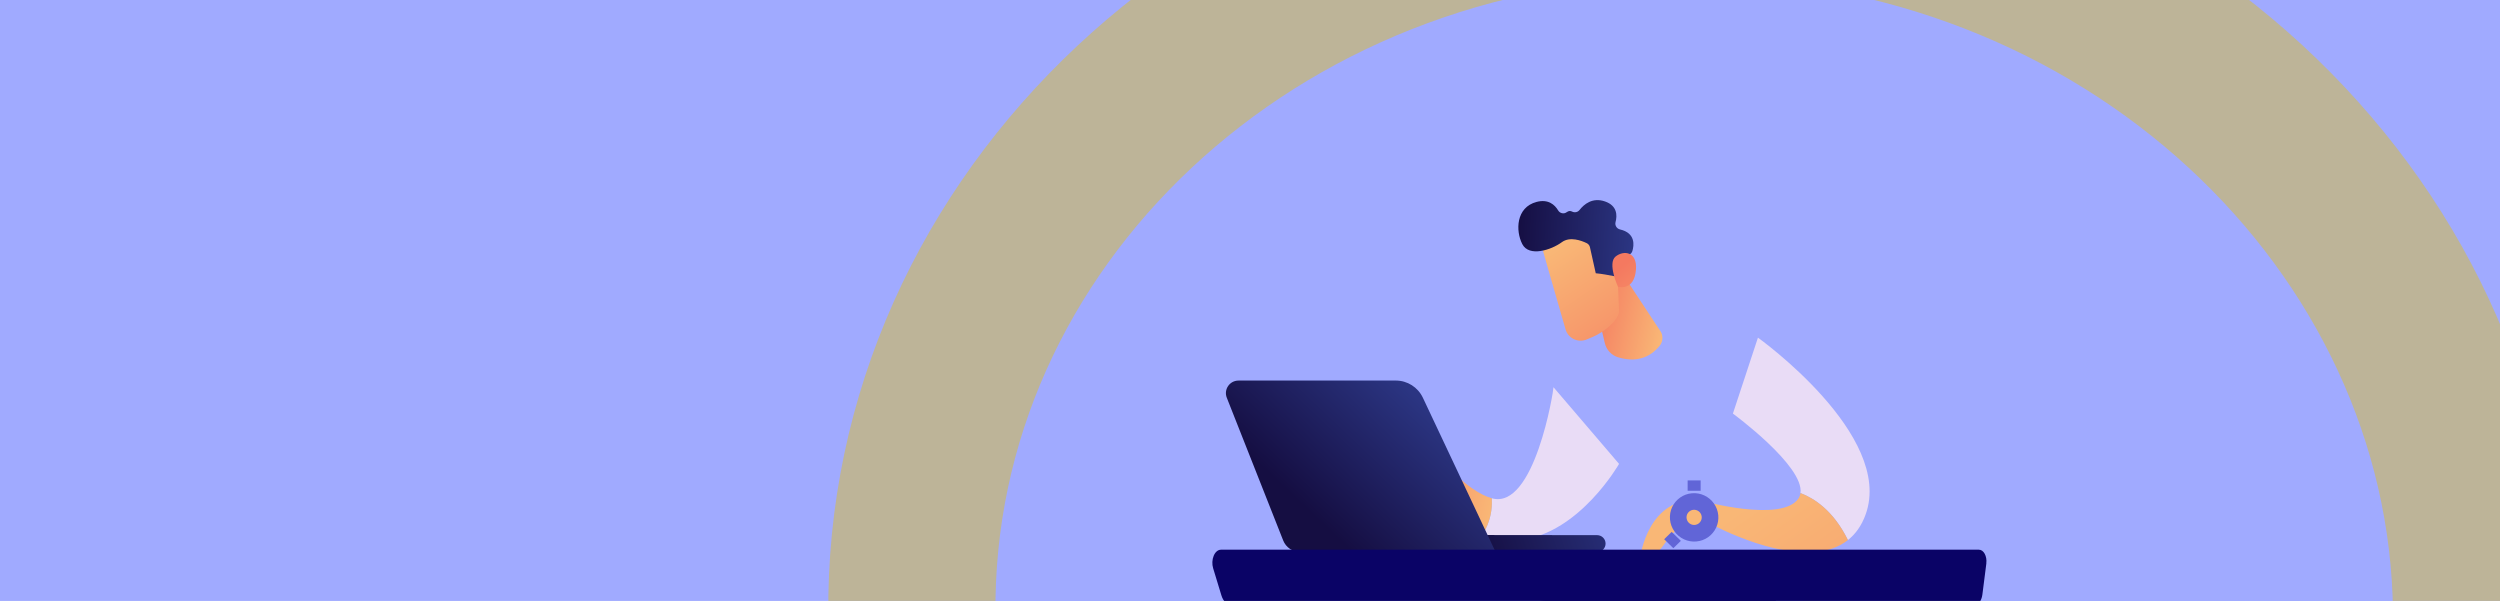
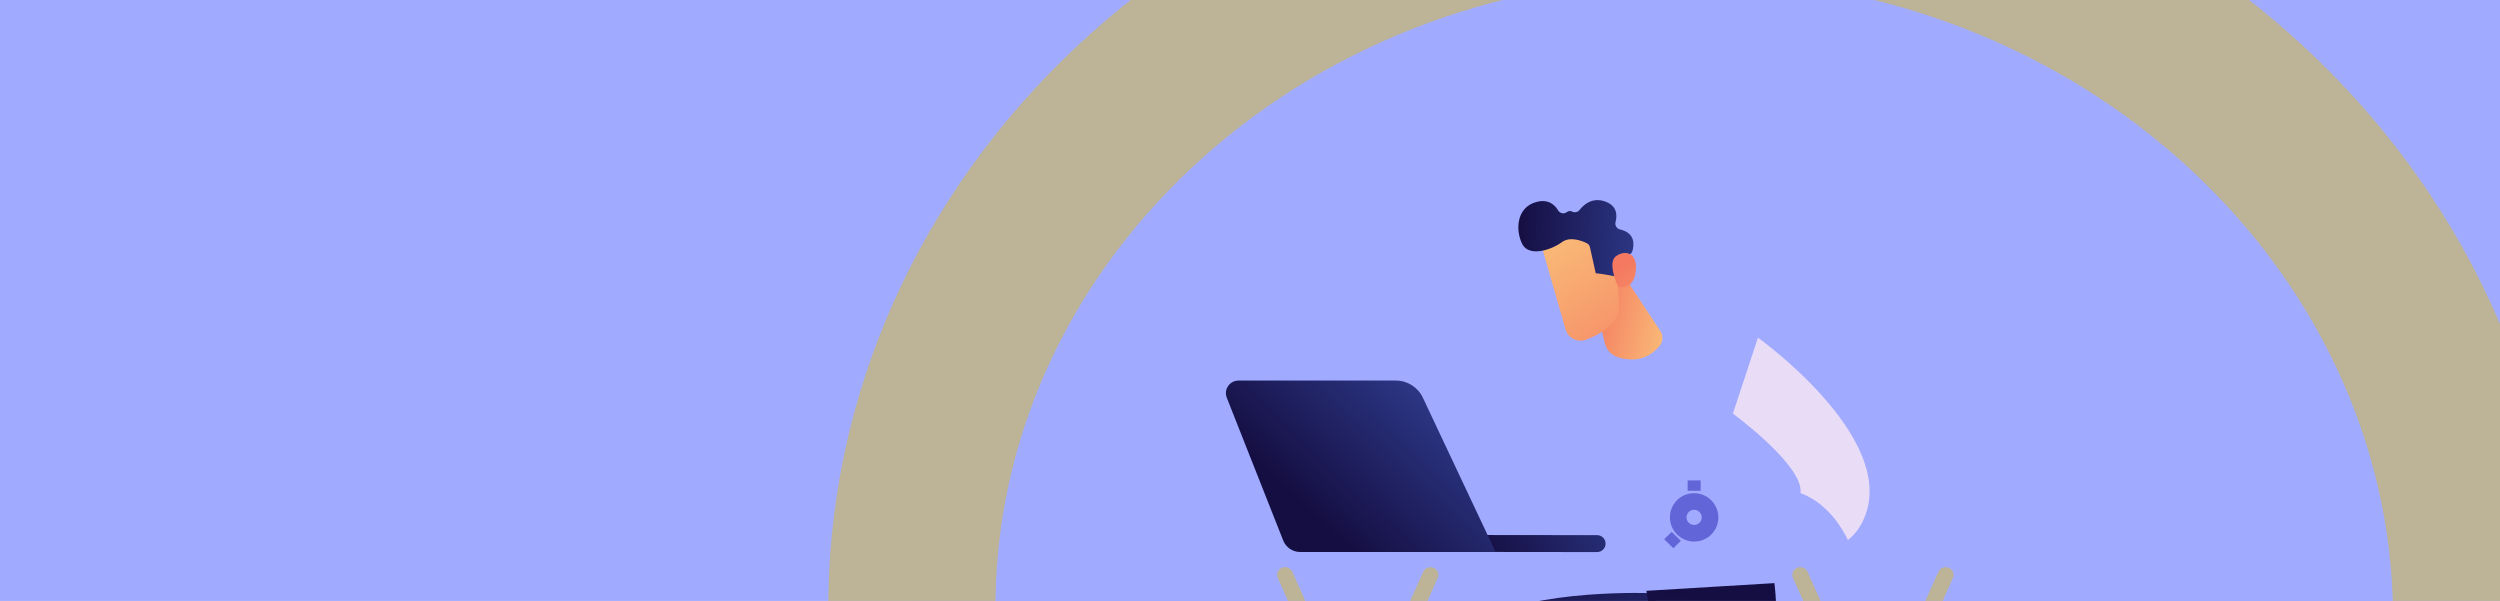
<svg xmlns="http://www.w3.org/2000/svg" width="1660" height="399" viewBox="0 0 1660 399" fill="none">
  <g clip-path="url(#clip0_43_1202)">
    <rect width="1660" height="399" fill="#A0AAFF" />
    <g clip-path="url(#clip1_43_1202)">
      <path d="M1145.87 -69.976C1436.59 -57.229 1655.4 170.22 1644.03 429.733C1632.65 689.245 1394.78 896.67 1104.06 883.923C813.34 871.175 594.527 643.726 605.9 384.214C617.273 124.701 855.144 -82.723 1145.87 -69.976Z" fill="#A0AAFF" stroke="#BDB498" stroke-width="111" />
      <path d="M1098.69 393.923C1098.69 393.923 1018.46 390.219 978.529 413.492C938.6 436.765 980.545 548.54 980.545 548.54C980.545 548.54 990.975 550.783 1005.99 542.758C1005.99 542.758 984.557 460.943 1021.79 446.704C1063.63 430.695 1106.92 434.584 1106.92 434.584L1098.89 396.434L1098.67 393.903L1098.69 393.923Z" fill="url(#paint0_linear_43_1202)" />
      <path d="M1178.2 387.195C1178.2 387.195 1185.19 436.888 1164.95 447.054C1144.71 457.219 1100.29 463.865 1084.99 489.628C1069.68 515.411 1042.22 565.99 1017.22 580.538C1017.22 580.538 1002.95 575.887 998.772 568.87C998.772 568.87 1028.46 490.842 1040.82 471.87C1051.54 455.449 1067.21 431.785 1089.49 421.538C1095.87 418.616 1096.36 411.846 1095.25 404.912L1093.22 392.298L1178.2 387.195Z" fill="url(#paint1_linear_43_1202)" />
-       <path d="M990.543 330.854C1018.93 338.962 1031.65 259.04 1031.52 257.106L1075.05 308.014C1075.05 308.014 1049.11 353.654 1009.96 358.51C1000.05 359.745 991.634 358.016 984.557 354.786C989.762 346.246 990.955 337.83 990.543 330.854Z" fill="#E9DCF6" />
-       <path d="M937.962 304.701C950.326 299.618 960.838 309.763 960.838 309.763C973.098 322.315 982.829 328.653 990.543 330.854C990.955 337.83 989.762 346.246 984.557 354.786C969.252 347.769 960.344 333.612 956.682 326.533C955.366 323.982 952.259 322.912 949.688 324.167C947.075 325.443 944.36 327.377 944.195 329.99C943.866 335.176 937.695 335.484 937.653 333.57C937.612 331.657 942.426 321.409 942.426 321.409C942.426 321.409 928.211 330.525 922.677 334.023C917.143 337.521 912.432 331.76 912.432 331.76C912.432 331.76 925.619 309.783 938.003 304.701H937.962Z" fill="url(#paint2_linear_43_1202)" />
      <path d="M1078.49 183.46L1102.91 220.499C1104.41 223.441 1104.1 226.981 1102.04 229.553C1097.89 234.759 1089.23 241.755 1074.43 237.249C1070.03 235.911 1066.66 232.331 1065.61 227.845L1057.79 194.86L1078.51 183.46H1078.49Z" fill="url(#paint3_linear_43_1202)" />
      <path d="M1195.52 327.397C1198.11 309.433 1150.65 274.617 1150.65 274.617L1167.27 224.203C1167.27 224.203 1257.83 288.836 1238.78 341.616C1236.05 349.189 1231.97 354.703 1227.02 358.592C1217.43 338.921 1204.43 330.751 1195.52 327.377V327.397Z" fill="#E9DCF6" />
-       <path d="M1129.32 332.398C1129.32 332.398 1182.99 347.398 1194.14 331.04C1194.9 329.928 1195.33 328.714 1195.52 327.397C1204.43 330.772 1217.43 338.962 1227.02 358.613C1201.53 378.676 1152.38 356.185 1139.03 349.456C1136.83 348.345 1134.3 348.139 1131.95 348.859C1127.2 350.341 1118.97 352.646 1114.38 352.399C1107.68 352.028 1100.48 376.268 1089.06 370.136C1089.06 370.136 1094.25 328.714 1129.3 332.377L1129.32 332.398Z" fill="url(#paint4_linear_43_1202)" />
      <path d="M1022.78 160.002C1022.74 160.64 1033.85 199.099 1039.52 218.688C1041.25 224.676 1047.81 227.804 1053.55 225.396L1057.96 223.544C1063.96 221.034 1074.48 213.256 1075.07 206.774L1073.08 160.331C1073.08 160.331 1023.58 145.804 1022.78 160.023V160.002Z" fill="url(#paint5_linear_43_1202)" />
      <path d="M1072.73 147.45C1073.88 143.108 1073.94 136.606 1065.73 133.766C1057.38 130.865 1051.74 135.68 1048.8 139.445C1047.61 140.968 1045.53 141.359 1043.82 140.474C1042.86 139.96 1041.64 139.878 1040.27 140.906C1038.43 142.285 1035.78 141.688 1034.61 139.713C1032.34 135.927 1028.05 132.038 1020.29 134.075C1006.53 137.696 1006.3 153.315 1010.79 162.06C1015.27 170.805 1029.96 166.031 1037.08 160.805C1042.49 156.833 1050.22 159.817 1053.64 161.484C1054.71 162.019 1055.49 163.006 1055.73 164.179L1059.58 181.444C1063.86 181.855 1068.06 182.637 1072.27 183.46C1072.21 182.184 1072.17 181.073 1072.19 180.271C1072.36 174.55 1079 170.538 1081.92 169.056C1082.87 168.562 1083.59 167.719 1083.9 166.69C1084.99 163.068 1086.2 154.775 1075.69 152.347C1073.49 151.833 1072.15 149.631 1072.73 147.45Z" fill="url(#paint6_linear_43_1202)" />
      <path d="M1074.33 190.395C1074.33 190.395 1067.19 174.818 1072.73 170.352C1078.28 165.887 1087.19 167.184 1086.28 178.995C1085.15 193.687 1074.31 190.395 1074.31 190.395H1074.33Z" fill="url(#paint7_linear_43_1202)" />
      <path d="M1060.78 366.576C1060.78 366.576 1060.59 366.576 1060.49 366.576L935.082 366.432C931.976 366.432 929.466 363.922 929.466 360.815C929.466 357.707 931.996 355.156 935.082 355.197L1060.49 355.341C1063.59 355.341 1066.1 357.852 1066.1 360.959C1066.1 363.963 1063.74 366.412 1060.78 366.556V366.576Z" fill="url(#paint8_linear_43_1202)" />
      <path d="M822.349 252.682H926.792C934.506 252.682 941.5 257.126 944.792 264.102L993.074 366.515H863.287C858.329 366.515 853.865 363.49 852.034 358.86L814.593 264.102C812.433 258.628 816.465 252.702 822.349 252.702V252.682Z" fill="url(#paint9_linear_43_1202)" />
      <path d="M839.279 635.602C838.58 635.602 837.881 635.458 837.202 635.191C834.527 634.079 833.293 631.075 834.445 628.482L944.956 379.684C946.108 377.091 949.194 375.898 951.889 377.009C954.563 378.12 955.798 381.124 954.646 383.717L844.134 632.516C843.27 634.45 841.337 635.602 839.3 635.602H839.279Z" fill="#BDB498" />
      <path d="M963.8 635.602C961.763 635.602 959.809 634.45 958.966 632.516L848.454 383.717C847.302 381.124 848.537 378.12 851.211 377.009C853.885 375.898 856.992 377.091 858.144 379.684L968.655 628.482C969.807 631.075 968.573 634.079 965.898 635.191C965.219 635.479 964.52 635.602 963.821 635.602H963.8Z" fill="#BDB498" />
      <path d="M1181.39 635.602C1180.69 635.602 1179.99 635.458 1179.31 635.191C1176.63 634.079 1175.4 631.075 1176.55 628.482L1287.06 379.684C1288.22 377.091 1291.3 375.898 1294 377.009C1296.67 378.12 1297.91 381.124 1296.75 383.717L1186.24 632.516C1185.38 634.45 1183.44 635.602 1181.41 635.602H1181.39Z" fill="#BDB498" />
      <path d="M1305.89 635.602C1303.85 635.602 1301.9 634.45 1301.05 632.516L1190.54 383.717C1189.39 381.124 1190.62 378.12 1193.3 377.009C1195.97 375.898 1199.08 377.091 1200.23 379.684L1310.74 628.482C1311.89 631.075 1310.66 634.079 1307.99 635.191C1307.31 635.479 1306.61 635.602 1305.91 635.602H1305.89Z" fill="#BDB498" />
-       <path d="M1318.91 373.992C1319.2 371.786 1318.8 369.496 1317.86 367.737C1316.91 365.977 1315.51 365 1314.03 365H810.72C808.764 365 806.952 366.508 805.901 369.021C804.851 371.506 804.707 374.662 805.531 377.343L810.988 395.27C812.244 399.375 814.942 402 817.928 402H1310.61C1313.39 402 1315.76 399.012 1316.29 394.879L1318.95 373.992H1318.91Z" fill="#0A0366" />
    </g>
    <path d="M1131.67 328.976C1129.19 327.817 1126.38 327.271 1123.46 327.523C1120.54 327.774 1117.87 328.79 1115.64 330.359C1113.33 331.973 1111.49 334.173 1110.3 336.725C1109.15 339.197 1108.61 342 1108.88 344.915C1109.14 347.831 1110.17 350.499 1111.75 352.735C1113.37 355.047 1115.58 356.897 1118.14 358.09C1120.62 359.253 1123.43 359.796 1126.35 359.543C1129.27 359.291 1131.94 358.274 1134.17 356.708C1136.48 355.092 1138.32 352.891 1139.51 350.342C1140.66 347.869 1141.2 345.066 1140.93 342.152C1140.67 339.237 1139.64 336.568 1138.06 334.331C1136.44 332.023 1134.23 330.172 1131.67 328.976H1131.67ZM1129.48 345.668C1128.83 347.075 1127.53 348.161 1125.89 348.481C1123.15 349.015 1120.49 347.231 1119.95 344.495C1119.4 341.763 1121.18 339.115 1123.92 338.581C1124.1 338.546 1124.27 338.522 1124.45 338.508C1126.99 338.286 1129.35 340.009 1129.86 342.567C1130.07 343.66 1129.91 344.734 1129.48 345.668H1129.48Z" fill="#6165D7" />
    <path d="M1129.22 319H1120.59V325.872H1129.22V319Z" fill="#6165D7" />
    <path d="M1116.09 359.119L1110 353.167L1105 358.048L1111.09 364L1116.09 359.119Z" fill="#6165D7" />
  </g>
  <defs>
    <linearGradient id="paint0_linear_43_1202" x1="1052.38" y1="501.574" x2="984.426" y2="341.784" gradientUnits="userSpaceOnUse">
      <stop stop-color="#2B3582" />
      <stop offset="0.23" stop-color="#242A70" />
      <stop offset="0.73" stop-color="#19154E" />
      <stop offset="1" stop-color="#150E42" />
    </linearGradient>
    <linearGradient id="paint1_linear_43_1202" x1="1072.63" y1="578.218" x2="1108.06" y2="392.486" gradientUnits="userSpaceOnUse">
      <stop stop-color="#2B3582" />
      <stop offset="1" stop-color="#150E42" />
    </linearGradient>
    <linearGradient id="paint2_linear_43_1202" x1="991.171" y1="334.659" x2="915.326" y2="317.877" gradientUnits="userSpaceOnUse">
      <stop stop-color="#F9B776" />
      <stop offset="1" stop-color="#F47960" />
    </linearGradient>
    <linearGradient id="paint3_linear_43_1202" x1="1105.54" y1="216.878" x2="1055.22" y2="205.744" gradientUnits="userSpaceOnUse">
      <stop stop-color="#F9B776" />
      <stop offset="1" stop-color="#F47960" />
    </linearGradient>
    <linearGradient id="paint4_linear_43_1202" x1="1145.12" y1="345.498" x2="1345.01" y2="625.393" gradientUnits="userSpaceOnUse">
      <stop stop-color="#F9B776" />
      <stop offset="1" stop-color="#F47960" />
    </linearGradient>
    <linearGradient id="paint5_linear_43_1202" x1="1036.8" y1="161.762" x2="1104.42" y2="262.431" gradientUnits="userSpaceOnUse">
      <stop stop-color="#F9B776" />
      <stop offset="1" stop-color="#F47960" />
    </linearGradient>
    <linearGradient id="paint6_linear_43_1202" x1="1083.87" y1="158.685" x2="1007.01" y2="154.389" gradientUnits="userSpaceOnUse">
      <stop stop-color="#2B3582" />
      <stop offset="1" stop-color="#150E42" />
    </linearGradient>
    <linearGradient id="paint7_linear_43_1202" x1="1124.92" y1="233.279" x2="1076.27" y2="177.461" gradientUnits="userSpaceOnUse">
      <stop stop-color="#F9B776" />
      <stop offset="1" stop-color="#F47960" />
    </linearGradient>
    <linearGradient id="paint8_linear_43_1202" x1="1081.57" y1="333.812" x2="982.003" y2="366.45" gradientUnits="userSpaceOnUse">
      <stop stop-color="#2B3582" />
      <stop offset="1" stop-color="#150E42" />
    </linearGradient>
    <linearGradient id="paint9_linear_43_1202" x1="945.306" y1="267.95" x2="873.594" y2="343.737" gradientUnits="userSpaceOnUse">
      <stop stop-color="#2B3582" />
      <stop offset="1" stop-color="#150E42" />
    </linearGradient>
    <clipPath id="clip0_43_1202">
      <rect width="1660" height="399" fill="white" />
    </clipPath>
    <clipPath id="clip1_43_1202">
      <rect width="1150" height="1066" fill="white" transform="translate(550 -126)" />
    </clipPath>
  </defs>
</svg>